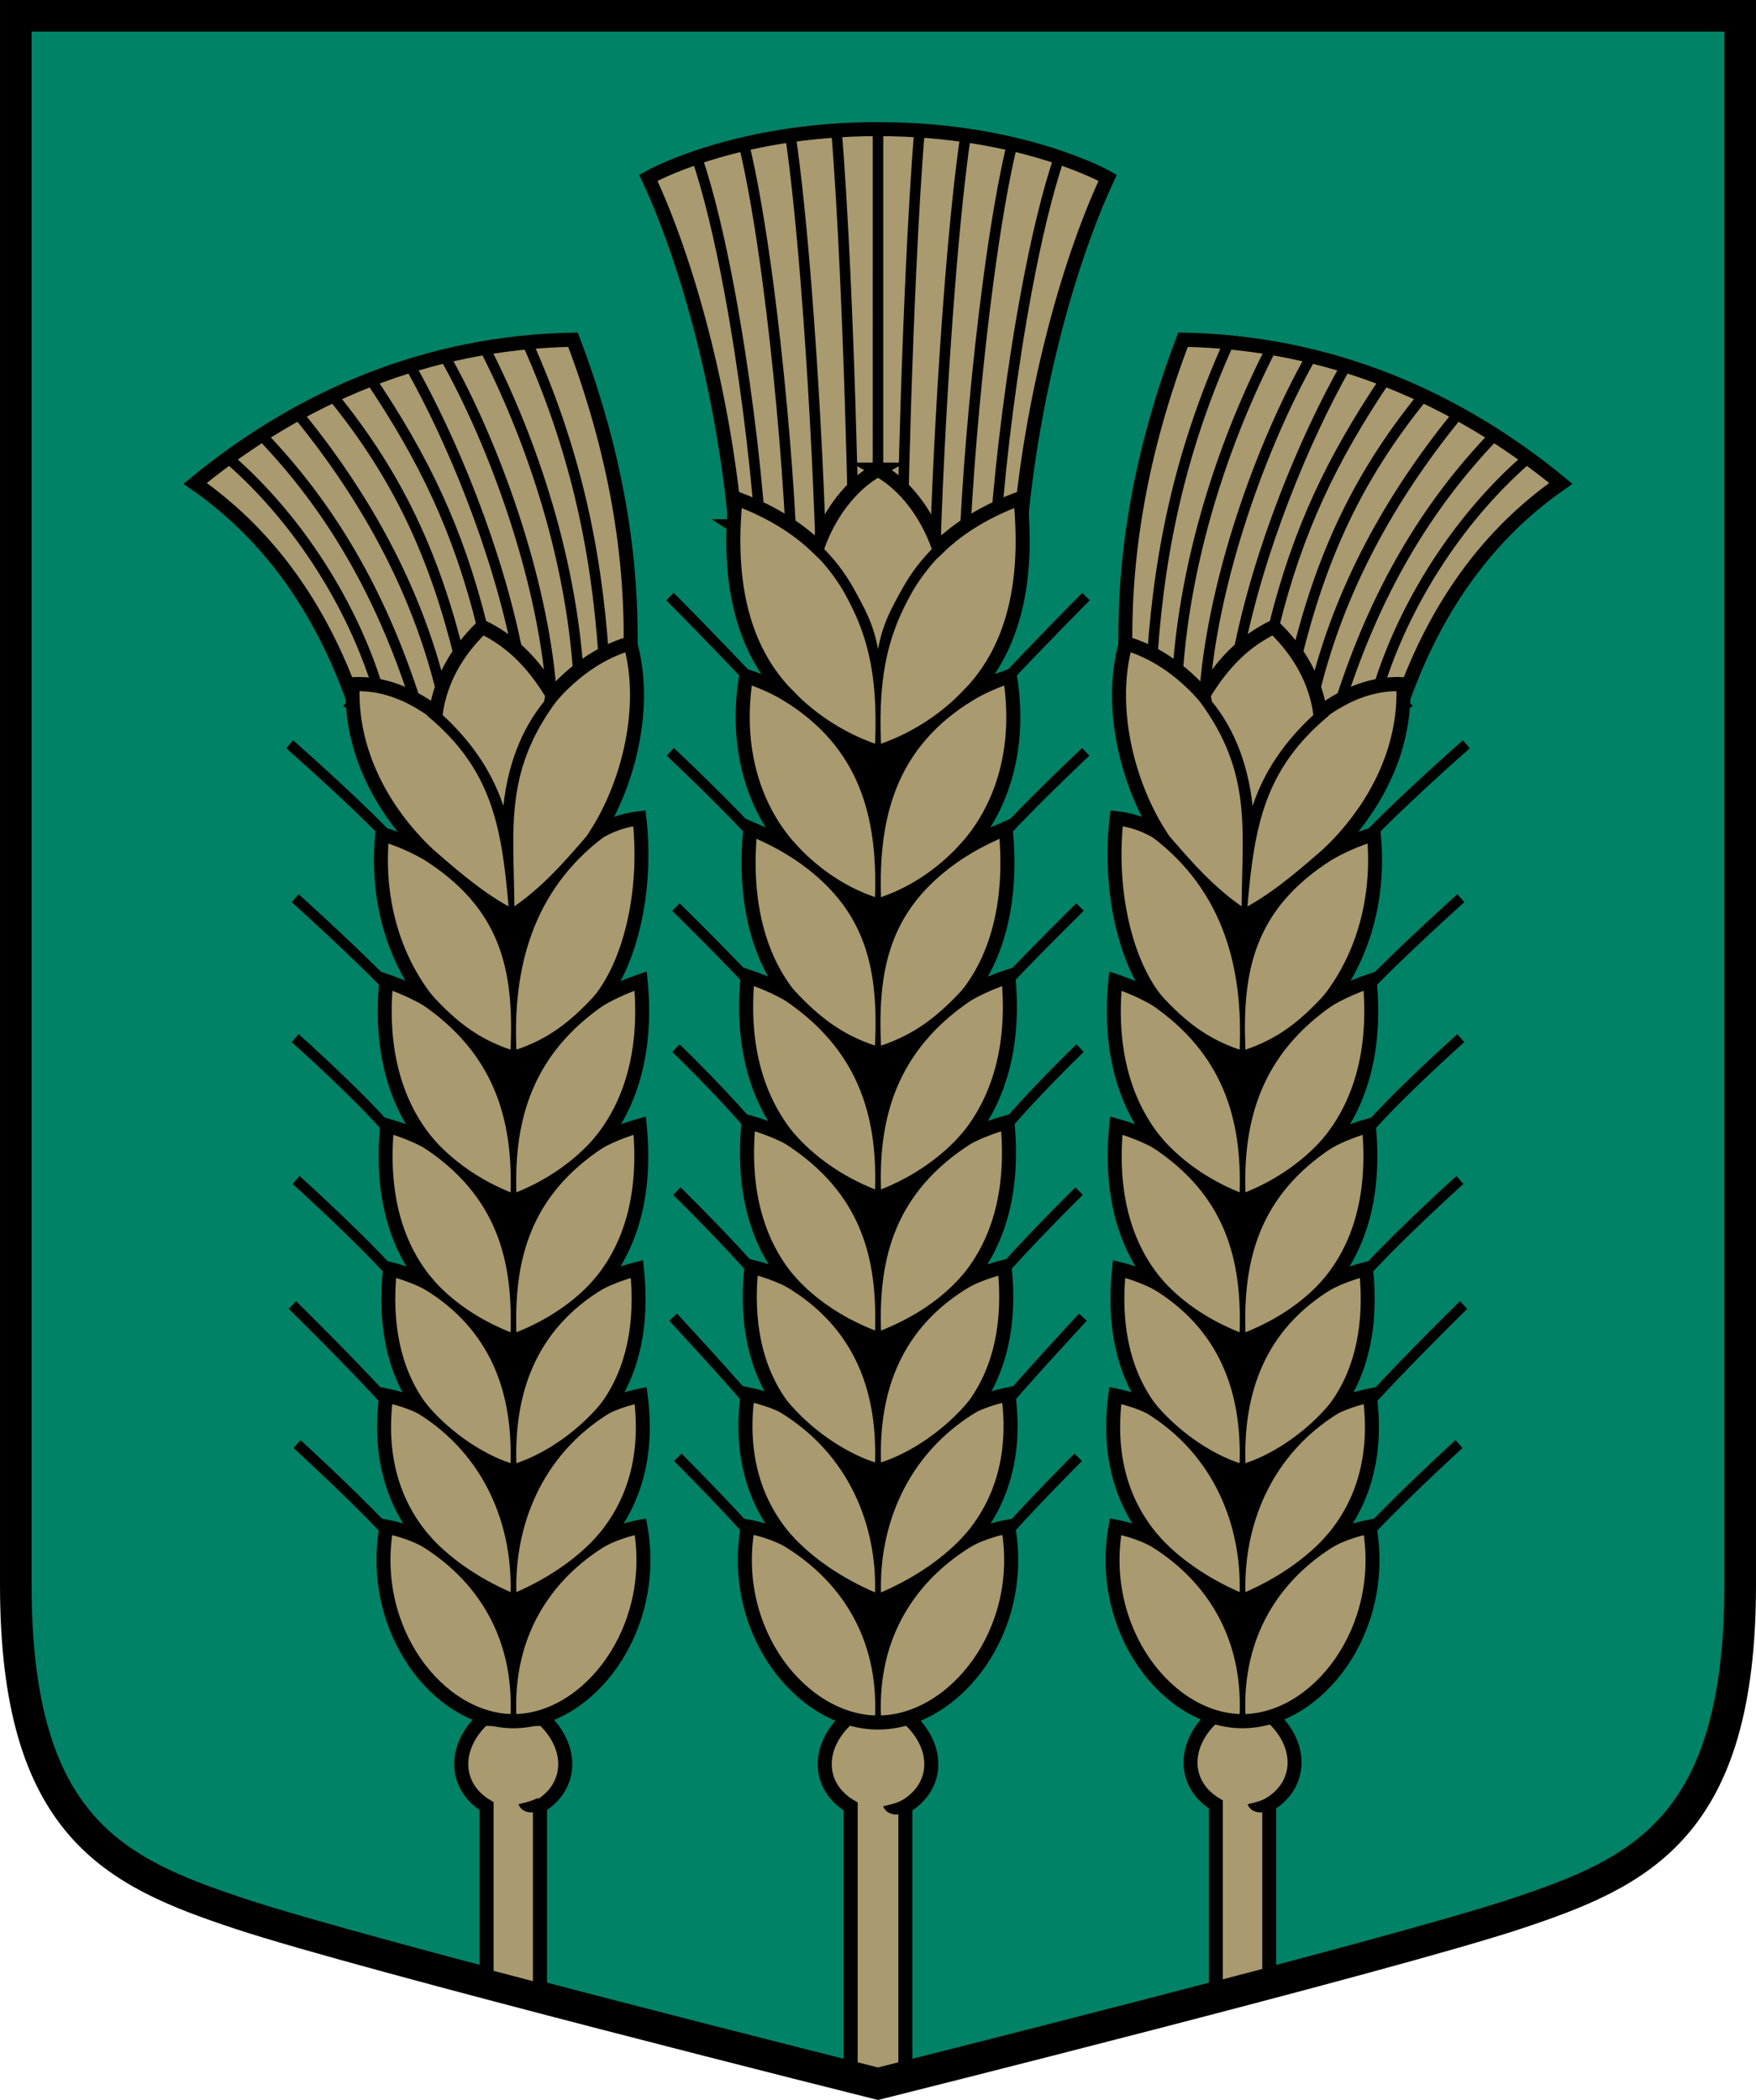
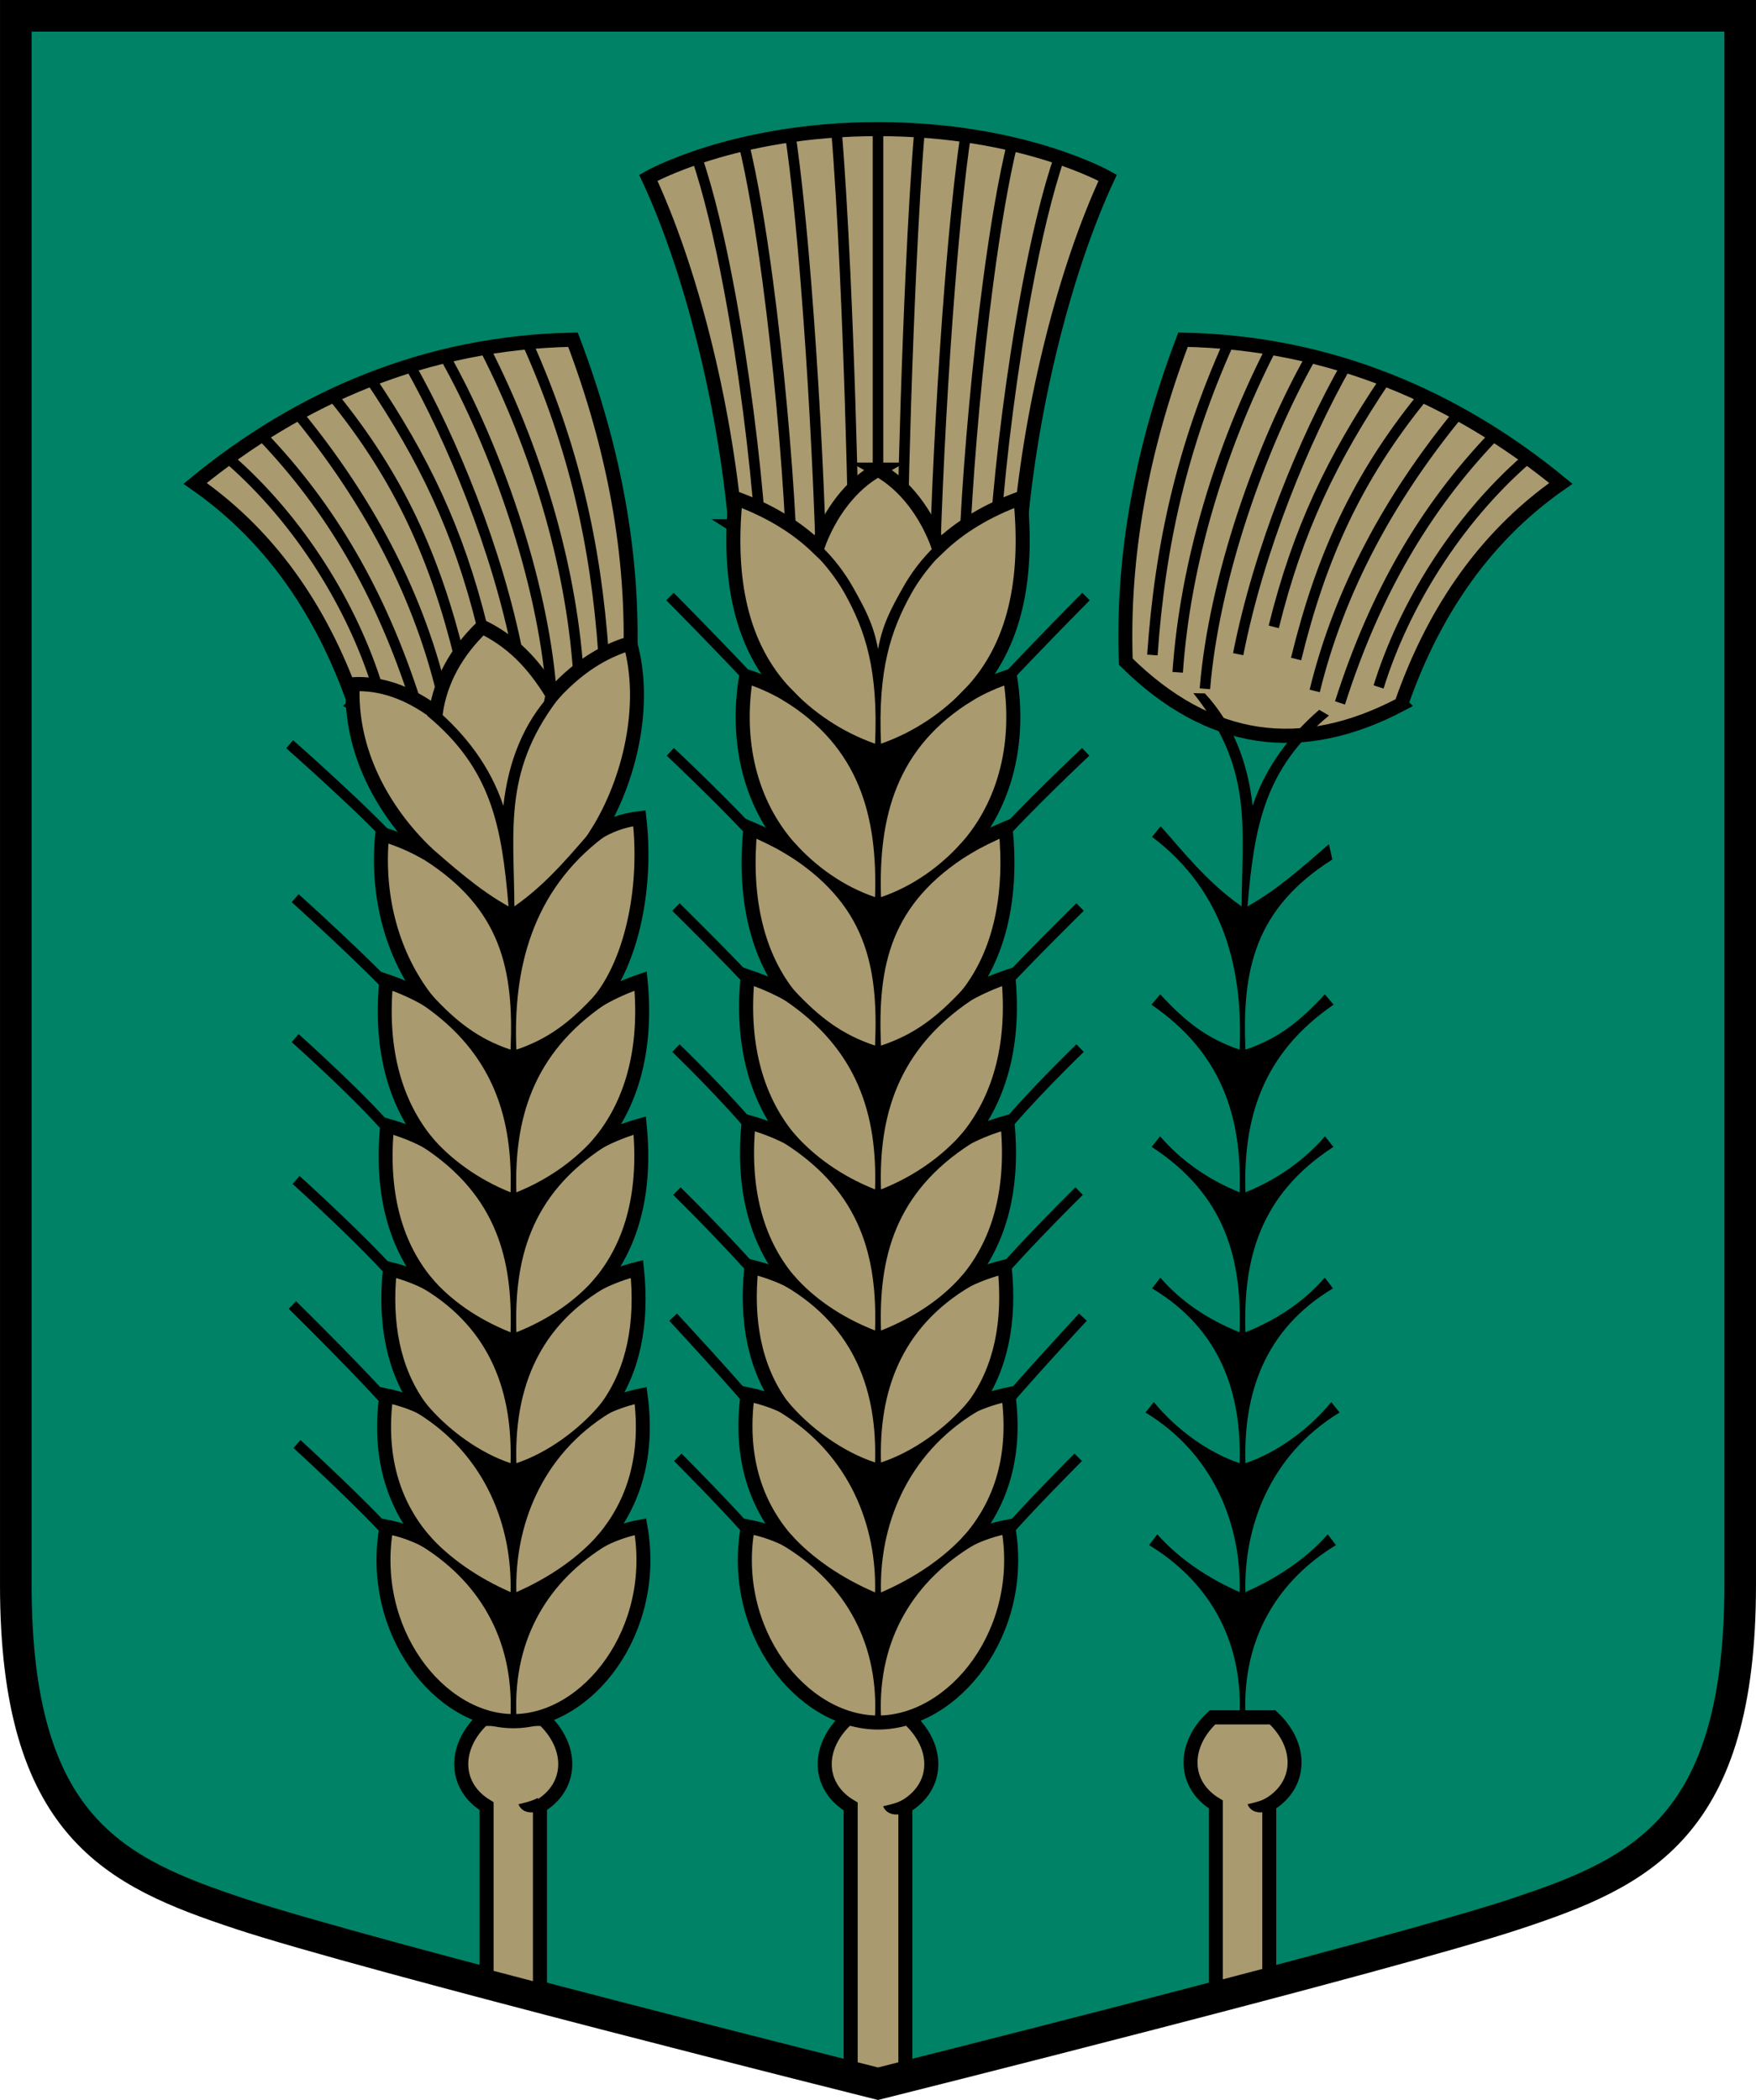
<svg xmlns="http://www.w3.org/2000/svg" width="500" height="598" viewBox="0 0 132.292 158.221" version="1.1" id="svg847">
  <defs id="defs841" />
  <path style="font-variation-settings:normal;opacity:1;vector-effect:none;fill:#008266;fill-opacity:1;stroke:#000000;stroke-width:2.381;stroke-linecap:butt;stroke-linejoin:miter;stroke-miterlimit:8.5;stroke-dasharray:none;stroke-dashoffset:0;stroke-opacity:1;stop-color:#000000" d="M 1.191,1.191 V 119.416 c 0,18.285 7.493,21.651 16.868,24.766 9.465,3.145 48.087,12.811 48.087,12.811 0,0 38.622,-9.666 48.087,-12.811 9.375,-3.116 16.868,-6.481 16.868,-24.766 V 1.191 Z" id="path4082" />
  <g id="g2871" transform="translate(0.804,-0.168)">
    <path style="font-variation-settings:normal;vector-effect:none;fill:#a99a6f;fill-opacity:1;stroke:#000000;stroke-width:1.058;stroke-linecap:butt;stroke-linejoin:miter;stroke-miterlimit:8.5;stroke-dasharray:none;stroke-dashoffset:0;stroke-opacity:1;stop-color:#000000" d="M 54.612,39.82 C 53.772,30.435 51.214,20.38 48.039,13.564 c 0,0 6.407,-3.668 17.303,-3.668 10.896,0 17.303,3.668 17.303,3.668 C 79.47,20.38 76.912,30.435 76.073,39.82 c 0,0 -5.949,3.815 -10.731,3.815 -4.782,0 -10.731,-3.815 -10.731,-3.815 z" id="path3212" />
    <path id="path3244" style="font-variation-settings:normal;vector-effect:none;fill:none;fill-opacity:1;stroke:#000000;stroke-width:0.794;stroke-linecap:butt;stroke-linejoin:miter;stroke-miterlimit:8.5;stroke-dasharray:none;stroke-dashoffset:0;stroke-opacity:1;stop-color:#000000" d="m 68.471,10.01 c -0.239,2.819 -0.461,6.627 -0.653,10.77 -0.29,6.29 -0.51,13.354 -0.612,18.906 M 71.935,10.412 c -0.431,2.932 -0.83,6.892 -1.174,11.202 -0.522,6.542 -0.917,13.889 -1.1,19.664 M 75.472,10.914 c -0.669,2.733 -1.29,6.424 -1.824,10.441 -0.811,6.098 -1.425,12.946 -1.71,18.328 m 7.061,-27.664 c -0.903,2.627 -1.74,6.176 -2.461,10.038 -1.095,5.863 -1.923,12.446 -2.308,17.621 M 65.342,35.553 V 9.896 M 62.213,10.01 c 0.239,2.819 0.461,6.627 0.653,10.77 0.29,6.29 0.51,13.354 0.612,18.906 M 58.75,10.412 c 0.431,2.932 0.83,6.892 1.174,11.202 0.522,6.542 0.917,13.889 1.1,19.664 M 55.212,10.914 c 0.669,2.733 1.29,6.424 1.824,10.441 0.811,6.098 1.425,12.946 1.71,18.328 m -7.061,-27.664 c 0.903,2.627 1.74,6.176 2.461,10.038 1.095,5.863 1.923,12.446 2.308,17.621" />
    <path id="path3271" style="font-variation-settings:normal;vector-effect:none;fill:none;fill-opacity:1;stroke:#000000;stroke-width:0.794;stroke-linecap:butt;stroke-linejoin:miter;stroke-miterlimit:8.5;stroke-dasharray:none;stroke-dashoffset:0;stroke-opacity:1;stop-color:#000000" d="m 81.014,45.115 c 0,0 -3.713,3.733 -6.705,6.953 m 6.681,4.747 c 0,0 -4.748,4.465 -6.874,6.945 m 6.449,4.748 c 0,0 -3.898,3.827 -6.237,6.378 m 6.237,4.252 c 0,0 -4.04,3.898 -6.166,6.591 m 6.095,4.181 c 0,0 -3.898,3.827 -6.449,6.804 m 6.733,2.693 c 0,0 -4.607,4.961 -6.52,7.3 m 6.166,3.26 c 0,0 -3.969,3.969 -5.953,6.307 M 49.671,45.115 c 0,0 3.713,3.733 6.705,6.953 m -6.681,4.747 c 0,0 4.748,4.465 6.874,6.945 m -6.449,4.748 c 0,0 3.898,3.827 6.237,6.378 m -6.237,4.252 c 0,0 4.04,3.898 6.166,6.591 m -6.095,4.181 c 0,0 3.898,3.827 6.449,6.804 M 49.907,99.408 c 0,0 4.607,4.961 6.52,7.3 m -6.166,3.26 c 0,0 3.969,3.969 5.953,6.307" />
    <path style="font-variation-settings:normal;vector-effect:none;fill:#a99a6f;fill-opacity:1;stroke:#000000;stroke-width:1.058;stroke-linecap:butt;stroke-linejoin:miter;stroke-miterlimit:8.5;stroke-dasharray:none;stroke-dashoffset:0;stroke-opacity:1;stop-color:#000000" d="m 67.663,129.659 c 2.342,2.146 2.259,5.125 -0.259,6.615 v 19.687 l -2.061,0.523 -2.061,-0.523 v -19.687 c -2.518,-1.49 -2.601,-4.469 -0.259,-6.615 z" id="path3176" />
    <path style="color:#000000;font-style:normal;font-variant:normal;font-weight:normal;font-stretch:normal;font-size:medium;line-height:normal;font-family:sans-serif;font-variant-ligatures:normal;font-variant-position:normal;font-variant-caps:normal;font-variant-numeric:normal;font-variant-alternates:normal;font-variant-east-asian:normal;font-feature-settings:normal;font-variation-settings:normal;text-indent:0;text-align:start;text-decoration:none;text-decoration-line:none;text-decoration-style:solid;text-decoration-color:#000000;letter-spacing:normal;word-spacing:normal;text-transform:none;writing-mode:lr-tb;direction:ltr;text-orientation:mixed;dominant-baseline:auto;baseline-shift:baseline;text-anchor:start;white-space:normal;shape-padding:0;shape-margin:0;inline-size:0;clip-rule:nonzero;display:inline;overflow:visible;visibility:visible;isolation:auto;mix-blend-mode:normal;color-interpolation:sRGB;color-interpolation-filters:linearRGB;solid-color:#000000;solid-opacity:1;vector-effect:none;fill:#000000;fill-opacity:1;fill-rule:nonzero;stroke:none;stroke-linecap:butt;stroke-linejoin:miter;stroke-miterlimit:8.5;stroke-dasharray:none;stroke-dashoffset:0;stroke-opacity:1;color-rendering:auto;image-rendering:auto;shape-rendering:auto;text-rendering:auto;enable-background:accumulate;stop-color:#000000" d="m 67.21,135.781 c -0.463,0.252 -1.061,0.378 -1.48,0.476 0.243,0.653 1.115,0.828 1.869,0.349 z" id="path3178" />
    <path style="font-variation-settings:normal;opacity:1;vector-effect:none;fill:#a99a6f;fill-opacity:1;stroke:#000000;stroke-width:1.058;stroke-linecap:butt;stroke-linejoin:miter;stroke-miterlimit:8.5;stroke-dasharray:none;stroke-dashoffset:0;stroke-opacity:1;stop-color:#000000;stop-opacity:1" d="m 65.342,35.553 c 2.002,1.11 3.657,3.265 4.571,5.848 1.605,-1.547 3.646,-2.778 6.16,-3.698 0.599,5.983 -0.347,11.13 -3.814,14.749 0.911,-0.532 1.915,-0.984 3.02,-1.342 0.825,4.987 -0.342,9.628 -3.274,12.936 0.876,-0.51 1.857,-0.997 2.956,-1.463 0.488,4.913 -0.366,9.294 -2.848,12.485 0.911,-0.507 1.921,-0.953 3.048,-1.331 0.483,4.871 -0.536,9.025 -3.047,12.122 0.892,-0.455 1.879,-0.84 2.977,-1.144 0.483,4.869 -0.509,8.891 -2.997,11.885 0.843,-0.407 1.768,-0.742 2.785,-0.992 0.441,4.147 -0.283,7.677 -2.261,10.415 0.785,-0.348 1.632,-0.62 2.544,-0.806 0.618,4.568 -0.515,8.156 -2.838,10.885 0.879,-0.423 1.822,-0.735 2.822,-0.921 1.43,7.89 -4.076,14.768 -9.803,14.768 -5.727,0 -11.233,-6.878 -9.803,-14.768 0.999,0.186 1.943,0.498 2.821,0.92 -2.323,-2.728 -3.456,-6.316 -2.838,-10.884 0.912,0.185 1.759,0.458 2.544,0.805 -1.978,-2.738 -2.702,-6.268 -2.26,-10.415 1.017,0.25 1.941,0.585 2.784,0.992 -2.489,-2.994 -3.48,-7.017 -2.997,-11.885 1.097,0.304 2.085,0.689 2.977,1.144 -2.512,-3.097 -3.531,-7.251 -3.047,-12.122 1.127,0.378 2.138,0.824 3.049,1.331 -2.482,-3.191 -3.336,-7.572 -2.848,-12.485 1.099,0.467 2.08,0.954 2.956,1.464 -2.932,-3.308 -4.098,-7.95 -3.274,-12.937 1.104,0.358 2.108,0.81 3.019,1.342 -3.467,-3.619 -4.412,-8.766 -3.813,-14.748 2.513,0.921 4.555,2.151 6.159,3.698 0.914,-2.583 2.569,-4.738 4.571,-5.848 z" id="path2833" />
    <g id="g3118" />
    <path style="color:#000000;font-style:normal;font-variant:normal;font-weight:normal;font-stretch:normal;font-size:medium;line-height:normal;font-family:sans-serif;font-variant-ligatures:normal;font-variant-position:normal;font-variant-caps:normal;font-variant-numeric:normal;font-variant-alternates:normal;font-variant-east-asian:normal;font-feature-settings:normal;font-variation-settings:normal;text-indent:0;text-align:start;text-decoration:none;text-decoration-line:none;text-decoration-style:solid;text-decoration-color:#000000;letter-spacing:normal;word-spacing:normal;text-transform:none;writing-mode:lr-tb;direction:ltr;text-orientation:mixed;dominant-baseline:auto;baseline-shift:baseline;text-anchor:start;white-space:normal;shape-padding:0;shape-margin:0;inline-size:0;clip-rule:nonzero;display:inline;overflow:visible;visibility:visible;isolation:auto;mix-blend-mode:normal;color-interpolation:sRGB;color-interpolation-filters:linearRGB;solid-color:#000000;solid-opacity:1;vector-effect:none;fill:#000000;fill-opacity:1;fill-rule:nonzero;stroke:none;stroke-width:0.265;stroke-linecap:butt;stroke-linejoin:miter;stroke-miterlimit:8.5;stroke-dasharray:none;stroke-dashoffset:0;stroke-opacity:1;color-rendering:auto;image-rendering:auto;shape-rendering:auto;text-rendering:auto;enable-background:accumulate;stop-color:#000000" d="m 65.567,129.488 c -0.26,-5.956 2.62,-10.301 6.987,-12.909 l -0.633,-0.82 c -1.614,1.803 -3.854,3.312 -6.354,4.388 -0.134,-4.86 1.822,-10.38 7.266,-13.64 l -0.643,-0.794 c -1.735,2.098 -4.255,3.869 -6.622,4.641 -0.163,-5.212 1.417,-10.13 6.757,-13.277 l -0.637,-0.815 c -1.523,1.737 -3.582,3.154 -6.12,4.152 -0.177,-5.467 1.03,-10.39 6.788,-14.083 l -0.651,-0.805 c -1.532,1.764 -3.632,3.266 -6.137,4.257 -0.183,-5.567 1.276,-10.521 6.804,-14.253 l -0.675,-0.788 c -1.967,2.118 -3.671,3.387 -6.129,4.205 -0.272,-6.053 0.713,-10.708 6.706,-14.443 l -0.662,-0.808 c -1.585,1.738 -3.601,3.231 -6.043,4.066 -0.194,-6.02 1.124,-11.299 6.96,-14.853 l -0.649,-0.823 c -1.586,1.688 -3.736,3.209 -6.311,4.116 -0.246,-5.539 0.717,-8.5 2.292,-11.331 0.472,-0.849 1.176,-1.806 1.83,-2.518 l -0.028,-1.075 c -0.988,0.952 -1.813,2.025 -2.477,3.219 -0.846,1.521 -1.496,2.681 -1.841,4.584 -0.346,-1.903 -0.995,-3.063 -1.841,-4.584 -0.664,-1.194 -1.489,-2.267 -2.477,-3.219 l -0.028,1.075 c 0.654,0.712 1.358,1.669 1.83,2.518 1.575,2.831 2.538,5.792 2.292,11.331 -2.576,-0.907 -4.725,-2.428 -6.311,-4.116 L 58.158,52.908 c 5.836,3.554 7.154,8.834 6.96,14.853 -2.443,-0.835 -4.458,-2.328 -6.043,-4.066 l -0.662,0.808 c 5.993,3.736 6.977,8.39 6.706,14.443 -2.458,-0.818 -4.162,-2.087 -6.129,-4.205 l -0.675,0.788 c 5.528,3.732 6.987,8.686 6.804,14.253 -2.505,-0.991 -4.605,-2.493 -6.137,-4.257 l -0.651,0.805 c 5.758,3.693 6.966,8.617 6.788,14.083 -2.538,-0.998 -4.597,-2.415 -6.12,-4.152 l -0.637,0.815 c 5.34,3.147 6.92,8.065 6.757,13.277 -2.367,-0.772 -4.888,-2.543 -6.622,-4.641 l -0.643,0.794 c 5.444,3.26 7.4,8.78 7.266,13.64 -2.501,-1.076 -4.74,-2.585 -6.354,-4.388 l -0.633,0.82 c 4.367,2.608 7.247,6.954 6.987,12.909 z" id="path3147" />
  </g>
  <g id="g3399" transform="matrix(0.976,0,0,0.992,-25.092,0.77)" style="opacity:1;stroke-width:1.016">
    <path style="font-variation-settings:normal;vector-effect:none;fill:#a99a6f;fill-opacity:1;stroke:#000000;stroke-width:1.076;stroke-linecap:butt;stroke-linejoin:miter;stroke-miterlimit:8.5;stroke-dasharray:none;stroke-dashoffset:0;stroke-opacity:1;stop-color:#000000" d="m 53.096,52.712 c -2.27,-6.425 -6.049,-12.48 -12.324,-16.774 8.074,-6.526 17.839,-10.706 29.166,-10.913 3.2,8.293 4.706,16.43 4.416,24.454 -6.495,6.317 -13.602,7.205 -21.259,3.234 z" id="path3415" />
    <path id="path3387" style="font-variation-settings:normal;vector-effect:none;fill:none;fill-opacity:1;stroke:#000000;stroke-width:0.807;stroke-linecap:butt;stroke-linejoin:miter;stroke-miterlimit:8.5;stroke-dasharray:none;stroke-dashoffset:0;stroke-opacity:1;stop-color:#000000" d="m 48.068,55.748 c 0,0 6.375,5.532 8.501,8.012 m -8.076,3.681 c 0,0 5.525,4.894 7.863,7.445 m -7.863,3.185 c 0,0 5.666,4.965 7.792,7.658 m -7.722,3.114 c 0,0 5.525,4.894 8.076,7.871 m -8.359,1.626 c 0,0 6.233,6.028 8.147,8.367 m -7.792,2.193 c 0,0 5.595,5.036 7.58,7.375" />
    <path id="path3389" style="font-variation-settings:normal;vector-effect:none;fill:#a99a6f;fill-opacity:1;stroke:#000000;stroke-width:4;stroke-linecap:butt;stroke-linejoin:miter;stroke-miterlimit:8.5;stroke-dasharray:none;stroke-dashoffset:0;stroke-opacity:1;stop-color:#000000" d="m 137.123,489.605 c -8.638,8.046 -8.33,19.213 0.957,24.799 v 48.399 c 5.039,1.334 10.096,2.652 15.205,3.99 V 514.404 c 9.287,-5.586 9.593,-16.753 0.955,-24.799 z" transform="matrix(0.271,0,0,0.267,25.847,-0.945)" />
    <path style="color:#000000;font-style:normal;font-variant:normal;font-weight:normal;font-stretch:normal;font-size:medium;line-height:normal;font-family:sans-serif;font-variant-ligatures:normal;font-variant-position:normal;font-variant-caps:normal;font-variant-numeric:normal;font-variant-alternates:normal;font-variant-east-asian:normal;font-feature-settings:normal;font-variation-settings:normal;text-indent:0;text-align:start;text-decoration:none;text-decoration-line:none;text-decoration-style:solid;text-decoration-color:#000000;letter-spacing:normal;word-spacing:normal;text-transform:none;writing-mode:lr-tb;direction:ltr;text-orientation:mixed;dominant-baseline:auto;baseline-shift:baseline;text-anchor:start;white-space:normal;shape-padding:0;shape-margin:0;inline-size:0;clip-rule:nonzero;display:inline;overflow:visible;visibility:visible;isolation:auto;mix-blend-mode:normal;color-interpolation:sRGB;color-interpolation-filters:linearRGB;solid-color:#000000;solid-opacity:1;vector-effect:none;fill:#000000;fill-opacity:1;fill-rule:nonzero;stroke:none;stroke-width:1.016;stroke-linecap:butt;stroke-linejoin:miter;stroke-miterlimit:8.5;stroke-dasharray:none;stroke-dashoffset:0;stroke-opacity:1;color-rendering:auto;image-rendering:auto;shape-rendering:auto;text-rendering:auto;enable-background:accumulate;stop-color:#000000" d="m 67.21,135.781 c -0.463,0.252 -1.061,0.378 -1.48,0.476 0.243,0.653 1.115,0.828 1.869,0.349 z" id="path3391" />
    <path style="font-variation-settings:normal;opacity:1;vector-effect:none;fill:#a99a6f;fill-opacity:1;stroke:#000000;stroke-width:1.076;stroke-linecap:butt;stroke-linejoin:miter;stroke-miterlimit:8.5;stroke-dasharray:none;stroke-dashoffset:0;stroke-opacity:1;stop-color:#000000;stop-opacity:1" d="m 68.357,51.997 c 2.349,-2.553 4.483,-3.46 5.998,-3.919 1.338,4.683 -0.033,10.437 -2.555,14.401 0.876,-0.51 1.857,-0.946 3.264,-1.11 0.59,5.014 -0.469,10.507 -2.951,13.698 0.911,-0.507 1.921,-0.953 3.048,-1.331 0.483,4.871 -0.536,9.025 -3.047,12.122 0.892,-0.455 1.879,-0.84 2.977,-1.144 0.483,4.869 -0.509,8.891 -2.997,11.885 0.843,-0.407 1.768,-0.742 2.785,-0.992 0.441,4.147 -0.283,7.677 -2.261,10.415 0.785,-0.348 1.632,-0.62 2.544,-0.806 0.618,4.568 -0.515,8.156 -2.838,10.885 0.879,-0.423 1.822,-0.735 2.822,-0.921 1.43,7.89 -4.076,14.768 -9.803,14.768 -5.727,0 -11.233,-6.878 -9.803,-14.768 0.999,0.186 1.943,0.498 2.821,0.92 -2.323,-2.728 -3.456,-6.316 -2.838,-10.884 0.912,0.185 1.759,0.458 2.544,0.805 -1.978,-2.738 -2.702,-6.268 -2.26,-10.415 1.017,0.25 1.941,0.585 2.784,0.992 -2.489,-2.994 -3.48,-7.017 -2.997,-11.885 1.097,0.304 2.085,0.689 2.977,1.144 -2.512,-3.097 -3.531,-7.251 -3.047,-12.122 1.127,0.378 2.138,0.824 3.049,1.331 -2.482,-3.191 -3.849,-7.572 -3.362,-12.485 1.304,0.366 2.593,0.954 3.469,1.464 -3.368,-3.165 -5.987,-7.723 -5.743,-12.853 2.165,-0.112 4.277,0.609 6.413,2.167 0.365,-2.447 1.576,-4.617 3.584,-6.526 2.199,1.06 3.859,2.619 5.424,5.162 z" id="path3393" />
    <g id="g3395" style="stroke-width:1.016" />
    <path style="color:#000000;font-style:normal;font-variant:normal;font-weight:normal;font-stretch:normal;font-size:medium;line-height:normal;font-family:sans-serif;font-variant-ligatures:normal;font-variant-position:normal;font-variant-caps:normal;font-variant-numeric:normal;font-variant-alternates:normal;font-variant-east-asian:normal;font-feature-settings:normal;font-variation-settings:normal;text-indent:0;text-align:start;text-decoration:none;text-decoration-line:none;text-decoration-style:solid;text-decoration-color:#000000;letter-spacing:normal;word-spacing:normal;text-transform:none;writing-mode:lr-tb;direction:ltr;text-orientation:mixed;dominant-baseline:auto;baseline-shift:baseline;text-anchor:start;white-space:normal;shape-padding:0;shape-margin:0;inline-size:0;clip-rule:nonzero;display:inline;overflow:visible;visibility:visible;isolation:auto;mix-blend-mode:normal;color-interpolation:sRGB;color-interpolation-filters:linearRGB;solid-color:#000000;solid-opacity:1;vector-effect:none;fill:#000000;fill-opacity:1;fill-rule:nonzero;stroke:none;stroke-width:0.269;stroke-linecap:butt;stroke-linejoin:miter;stroke-miterlimit:8.5;stroke-dasharray:none;stroke-dashoffset:0;stroke-opacity:1;color-rendering:auto;image-rendering:auto;shape-rendering:auto;text-rendering:auto;enable-background:accumulate;stop-color:#000000" d="m 69.14,51.869 -0.893,0.022 c -2.115,2.24 -3.302,5.156 -3.683,8.538 -1.062,-3.157 -3.085,-5.541 -5.139,-7.294 l -0.754,0.435 c 4.974,4.053 5.76,8.369 6.292,14.494 -2.261,-1.228 -4.34,-3.059 -6.288,-4.726 l -0.263,1.165 c 5.993,3.736 6.977,8.39 6.706,14.443 -2.458,-0.818 -4.162,-2.087 -6.129,-4.205 l -0.675,0.788 c 5.528,3.732 6.987,8.686 6.804,14.253 -2.505,-0.991 -4.605,-2.493 -6.137,-4.257 l -0.651,0.805 c 5.758,3.693 6.966,8.617 6.788,14.083 -2.538,-0.998 -4.597,-2.415 -6.12,-4.152 l -0.637,0.815 c 5.34,3.147 6.92,8.065 6.757,13.277 -2.367,-0.772 -4.888,-2.543 -6.622,-4.641 l -0.643,0.794 c 5.444,3.26 7.4,8.78 7.266,13.64 -2.501,-1.076 -4.74,-2.585 -6.354,-4.388 l -0.633,0.82 c 4.367,2.608 7.247,6.954 6.987,12.909 h 0.449 c -0.26,-5.956 2.62,-10.301 6.987,-12.909 l -0.633,-0.82 c -1.614,1.803 -3.854,3.312 -6.354,4.388 -0.134,-4.86 1.822,-10.38 7.266,-13.64 l -0.643,-0.794 c -1.735,2.098 -4.255,3.869 -6.622,4.641 -0.163,-5.212 1.417,-10.13 6.757,-13.277 l -0.637,-0.815 c -1.523,1.737 -3.582,3.154 -6.12,4.152 -0.177,-5.467 1.03,-10.39 6.788,-14.083 l -0.651,-0.805 c -1.532,1.764 -3.632,3.266 -6.137,4.257 -0.183,-5.567 1.276,-10.521 6.804,-14.253 l -0.675,-0.788 c -1.967,2.118 -3.671,3.387 -6.129,4.205 -0.272,-6.053 1.175,-12.021 6.757,-16.161 l -0.662,-0.808 c -1.585,1.738 -3.549,4.241 -6.249,6.087 -0.038,-6.049 -0.894,-10.503 3.727,-16.196 z" id="path3397" />
    <path id="path3445" style="font-variation-settings:normal;vector-effect:none;fill:none;fill-opacity:1;stroke:#000000;stroke-width:0.807;stroke-linecap:butt;stroke-linejoin:miter;stroke-miterlimit:8.5;stroke-dasharray:none;stroke-dashoffset:0;stroke-opacity:1;stop-color:#000000" d="M 62.933,46.835 C 61.079,39.439 58.41,34.035 54.328,28.056 m 3.054,-1.021 c 3.18,5.533 6.709,13.895 8.297,21.875 M 61.209,49.276 C 59.284,41.51 56.495,35.483 51.453,29.369 m 8.579,-3.094 c 3.926,6.831 7.523,16.906 8.216,25.262 m -8.476,0.164 C 57.847,43.935 53.927,36.998 48.885,30.885 m 14.378,-4.951 c 3.721,7.235 6.496,15.896 7.086,24.353 m -12.529,2.324 C 55.074,44.137 51.155,37.706 46.01,32.401 m 20.437,-7.073 c 3.515,7.741 5.263,15.189 5.854,23.645 m -17.459,2.425 C 52.88,45.176 48.792,38.716 43.442,34.119" />
  </g>
  <g id="g3467" transform="matrix(-0.976,0,0,0.992,157.384,0.77)" style="opacity:1;stroke-width:1.016">
    <path style="font-variation-settings:normal;vector-effect:none;fill:#a99a6f;fill-opacity:1;stroke:#000000;stroke-width:1.076;stroke-linecap:butt;stroke-linejoin:miter;stroke-miterlimit:8.5;stroke-dasharray:none;stroke-dashoffset:0;stroke-opacity:1;stop-color:#000000" d="m 53.096,52.712 c -2.27,-6.425 -6.049,-12.48 -12.324,-16.774 8.074,-6.526 17.839,-10.706 29.166,-10.913 3.2,8.293 4.706,16.43 4.416,24.454 -6.495,6.317 -13.602,7.205 -21.259,3.234 z" id="path3451" />
-     <path id="path3453" style="font-variation-settings:normal;vector-effect:none;fill:none;fill-opacity:1;stroke:#000000;stroke-width:0.807;stroke-linecap:butt;stroke-linejoin:miter;stroke-miterlimit:8.5;stroke-dasharray:none;stroke-dashoffset:0;stroke-opacity:1;stop-color:#000000" d="m 48.068,55.748 c 0,0 6.375,5.532 8.501,8.012 m -8.076,3.681 c 0,0 5.525,4.894 7.863,7.445 m -7.863,3.185 c 0,0 5.666,4.965 7.792,7.658 m -7.722,3.114 c 0,0 5.525,4.894 8.076,7.871 m -8.359,1.626 c 0,0 6.233,6.028 8.147,8.367 m -7.792,2.193 c 0,0 5.595,5.036 7.58,7.375" />
    <path id="path3455" style="font-variation-settings:normal;vector-effect:none;fill:#a99a6f;fill-opacity:1;stroke:#000000;stroke-width:1.076;stroke-linecap:butt;stroke-linejoin:miter;stroke-miterlimit:8.5;stroke-dasharray:none;stroke-dashoffset:0;stroke-opacity:1;stop-color:#000000" d="m 63.022,129.659 c -2.342,2.146 -2.258,5.125 0.259,6.615 v 12.911 c 1.366,0.356 2.737,0.707 4.122,1.064 v -13.975 c 2.518,-1.49 2.601,-4.469 0.259,-6.615 z" />
    <path style="color:#000000;font-style:normal;font-variant:normal;font-weight:normal;font-stretch:normal;font-size:medium;line-height:normal;font-family:sans-serif;font-variant-ligatures:normal;font-variant-position:normal;font-variant-caps:normal;font-variant-numeric:normal;font-variant-alternates:normal;font-variant-east-asian:normal;font-feature-settings:normal;font-variation-settings:normal;text-indent:0;text-align:start;text-decoration:none;text-decoration-line:none;text-decoration-style:solid;text-decoration-color:#000000;letter-spacing:normal;word-spacing:normal;text-transform:none;writing-mode:lr-tb;direction:ltr;text-orientation:mixed;dominant-baseline:auto;baseline-shift:baseline;text-anchor:start;white-space:normal;shape-padding:0;shape-margin:0;inline-size:0;clip-rule:nonzero;display:inline;overflow:visible;visibility:visible;isolation:auto;mix-blend-mode:normal;color-interpolation:sRGB;color-interpolation-filters:linearRGB;solid-color:#000000;solid-opacity:1;vector-effect:none;fill:#000000;fill-opacity:1;fill-rule:nonzero;stroke:none;stroke-width:1.016;stroke-linecap:butt;stroke-linejoin:miter;stroke-miterlimit:8.5;stroke-dasharray:none;stroke-dashoffset:0;stroke-opacity:1;color-rendering:auto;image-rendering:auto;shape-rendering:auto;text-rendering:auto;enable-background:accumulate;stop-color:#000000" d="m 63.475,135.781 c 0.463,0.252 1.061,0.378 1.48,0.476 -0.243,0.653 -1.115,0.828 -1.869,0.349 z" id="path3457" />
-     <path style="font-variation-settings:normal;opacity:1;vector-effect:none;fill:#a99a6f;fill-opacity:1;stroke:#000000;stroke-width:1.076;stroke-linecap:butt;stroke-linejoin:miter;stroke-miterlimit:8.5;stroke-dasharray:none;stroke-dashoffset:0;stroke-opacity:1;stop-color:#000000;stop-opacity:1" d="m 68.357,51.997 c 2.349,-2.553 4.483,-3.46 5.998,-3.919 1.338,4.683 -0.033,10.437 -2.555,14.401 0.876,-0.51 1.857,-0.946 3.264,-1.11 0.59,5.014 -0.469,10.507 -2.951,13.698 0.911,-0.507 1.921,-0.953 3.048,-1.331 0.483,4.871 -0.536,9.025 -3.047,12.122 0.892,-0.455 1.879,-0.84 2.977,-1.144 0.483,4.869 -0.509,8.891 -2.997,11.885 0.843,-0.407 1.768,-0.742 2.785,-0.992 0.441,4.147 -0.283,7.677 -2.261,10.415 0.785,-0.348 1.632,-0.62 2.544,-0.806 0.618,4.568 -0.515,8.156 -2.838,10.885 0.879,-0.423 1.822,-0.735 2.822,-0.921 1.43,7.89 -4.076,14.768 -9.803,14.768 -5.727,0 -11.233,-6.878 -9.803,-14.768 0.999,0.186 1.943,0.498 2.821,0.92 -2.323,-2.728 -3.456,-6.316 -2.838,-10.884 0.912,0.185 1.759,0.458 2.544,0.805 -1.978,-2.738 -2.702,-6.268 -2.26,-10.415 1.017,0.25 1.941,0.585 2.784,0.992 -2.489,-2.994 -3.48,-7.017 -2.997,-11.885 1.097,0.304 2.085,0.689 2.977,1.144 -2.512,-3.097 -3.531,-7.251 -3.047,-12.122 1.127,0.378 2.138,0.824 3.049,1.331 -2.482,-3.191 -3.849,-7.572 -3.362,-12.485 1.304,0.366 2.593,0.954 3.469,1.464 -3.368,-3.165 -5.987,-7.723 -5.743,-12.853 2.165,-0.112 4.277,0.609 6.413,2.167 0.365,-2.447 1.576,-4.617 3.584,-6.526 2.199,1.06 3.859,2.619 5.424,5.162 z" id="path3459" />
+     <path style="font-variation-settings:normal;opacity:1;vector-effect:none;fill:#a99a6f;fill-opacity:1;stroke:#000000;stroke-width:1.076;stroke-linecap:butt;stroke-linejoin:miter;stroke-miterlimit:8.5;stroke-dasharray:none;stroke-dashoffset:0;stroke-opacity:1;stop-color:#000000;stop-opacity:1" d="m 68.357,51.997 z" id="path3459" />
    <g id="g3461" style="stroke-width:1.016" />
    <path id="path3465" style="font-variation-settings:normal;vector-effect:none;fill:none;fill-opacity:1;stroke:#000000;stroke-width:0.807;stroke-linecap:butt;stroke-linejoin:miter;stroke-miterlimit:8.5;stroke-dasharray:none;stroke-dashoffset:0;stroke-opacity:1;stop-color:#000000" d="M 62.933,46.835 C 61.079,39.439 58.41,34.035 54.328,28.056 m 3.054,-1.021 c 3.18,5.533 6.709,13.895 8.297,21.875 M 61.209,49.276 C 59.284,41.51 56.495,35.483 51.453,29.369 m 8.579,-3.094 c 3.926,6.831 7.523,16.906 8.216,25.262 m -8.476,0.164 C 57.847,43.935 53.927,36.998 48.885,30.885 m 14.378,-4.951 c 3.721,7.235 6.496,15.896 7.086,24.353 m -12.529,2.324 C 55.074,44.137 51.155,37.706 46.01,32.401 m 20.437,-7.073 c 3.515,7.741 5.263,15.189 5.854,23.645 m -17.459,2.425 C 52.88,45.176 48.792,38.716 43.442,34.119" />
    <path style="color:#000000;font-style:normal;font-variant:normal;font-weight:normal;font-stretch:normal;font-size:medium;line-height:normal;font-family:sans-serif;font-variant-ligatures:normal;font-variant-position:normal;font-variant-caps:normal;font-variant-numeric:normal;font-variant-alternates:normal;font-variant-east-asian:normal;font-feature-settings:normal;font-variation-settings:normal;text-indent:0;text-align:start;text-decoration:none;text-decoration-line:none;text-decoration-style:solid;text-decoration-color:#000000;letter-spacing:normal;word-spacing:normal;text-transform:none;writing-mode:lr-tb;direction:ltr;text-orientation:mixed;dominant-baseline:auto;baseline-shift:baseline;text-anchor:start;white-space:normal;shape-padding:0;shape-margin:0;inline-size:0;clip-rule:nonzero;display:inline;overflow:visible;visibility:visible;isolation:auto;mix-blend-mode:normal;color-interpolation:sRGB;color-interpolation-filters:linearRGB;solid-color:#000000;solid-opacity:1;vector-effect:none;fill:#000000;fill-opacity:1;fill-rule:nonzero;stroke:none;stroke-width:0.269;stroke-linecap:butt;stroke-linejoin:miter;stroke-miterlimit:8.5;stroke-dasharray:none;stroke-dashoffset:0;stroke-opacity:1;color-rendering:auto;image-rendering:auto;shape-rendering:auto;text-rendering:auto;enable-background:accumulate;stop-color:#000000" d="m 69.14,51.869 -0.893,0.022 c -2.115,2.24 -3.302,5.156 -3.683,8.538 -1.062,-3.157 -3.085,-5.541 -5.139,-7.294 l -0.754,0.435 c 4.974,4.053 5.76,8.369 6.292,14.494 -2.261,-1.228 -4.34,-3.059 -6.288,-4.726 l -0.263,1.165 c 5.993,3.736 6.977,8.39 6.706,14.443 -2.458,-0.818 -4.162,-2.087 -6.129,-4.205 l -0.675,0.788 c 5.528,3.732 6.987,8.686 6.804,14.253 -2.505,-0.991 -4.605,-2.493 -6.137,-4.257 l -0.651,0.805 c 5.758,3.693 6.966,8.617 6.788,14.083 -2.538,-0.998 -4.597,-2.415 -6.12,-4.152 l -0.637,0.815 c 5.34,3.147 6.92,8.065 6.757,13.277 -2.367,-0.772 -4.888,-2.543 -6.622,-4.641 l -0.643,0.794 c 5.444,3.26 7.4,8.78 7.266,13.64 -2.501,-1.076 -4.74,-2.585 -6.354,-4.388 l -0.633,0.82 c 4.367,2.608 7.247,6.954 6.987,12.909 h 0.449 c -0.26,-5.956 2.62,-10.301 6.987,-12.909 l -0.633,-0.82 c -1.614,1.803 -3.854,3.312 -6.354,4.388 -0.134,-4.86 1.822,-10.38 7.266,-13.64 l -0.643,-0.794 c -1.735,2.098 -4.255,3.869 -6.622,4.641 -0.163,-5.212 1.417,-10.13 6.757,-13.277 l -0.637,-0.815 c -1.523,1.737 -3.582,3.154 -6.12,4.152 -0.177,-5.467 1.03,-10.39 6.788,-14.083 l -0.651,-0.805 c -1.532,1.764 -3.632,3.266 -6.137,4.257 -0.183,-5.567 1.276,-10.521 6.804,-14.253 l -0.675,-0.788 c -1.967,2.118 -3.671,3.387 -6.129,4.205 -0.272,-6.053 1.175,-12.021 6.757,-16.161 l -0.662,-0.808 c -1.585,1.738 -3.549,4.241 -6.249,6.087 -0.038,-6.049 -0.894,-10.503 3.727,-16.196 z" id="path4149" />
  </g>
</svg>